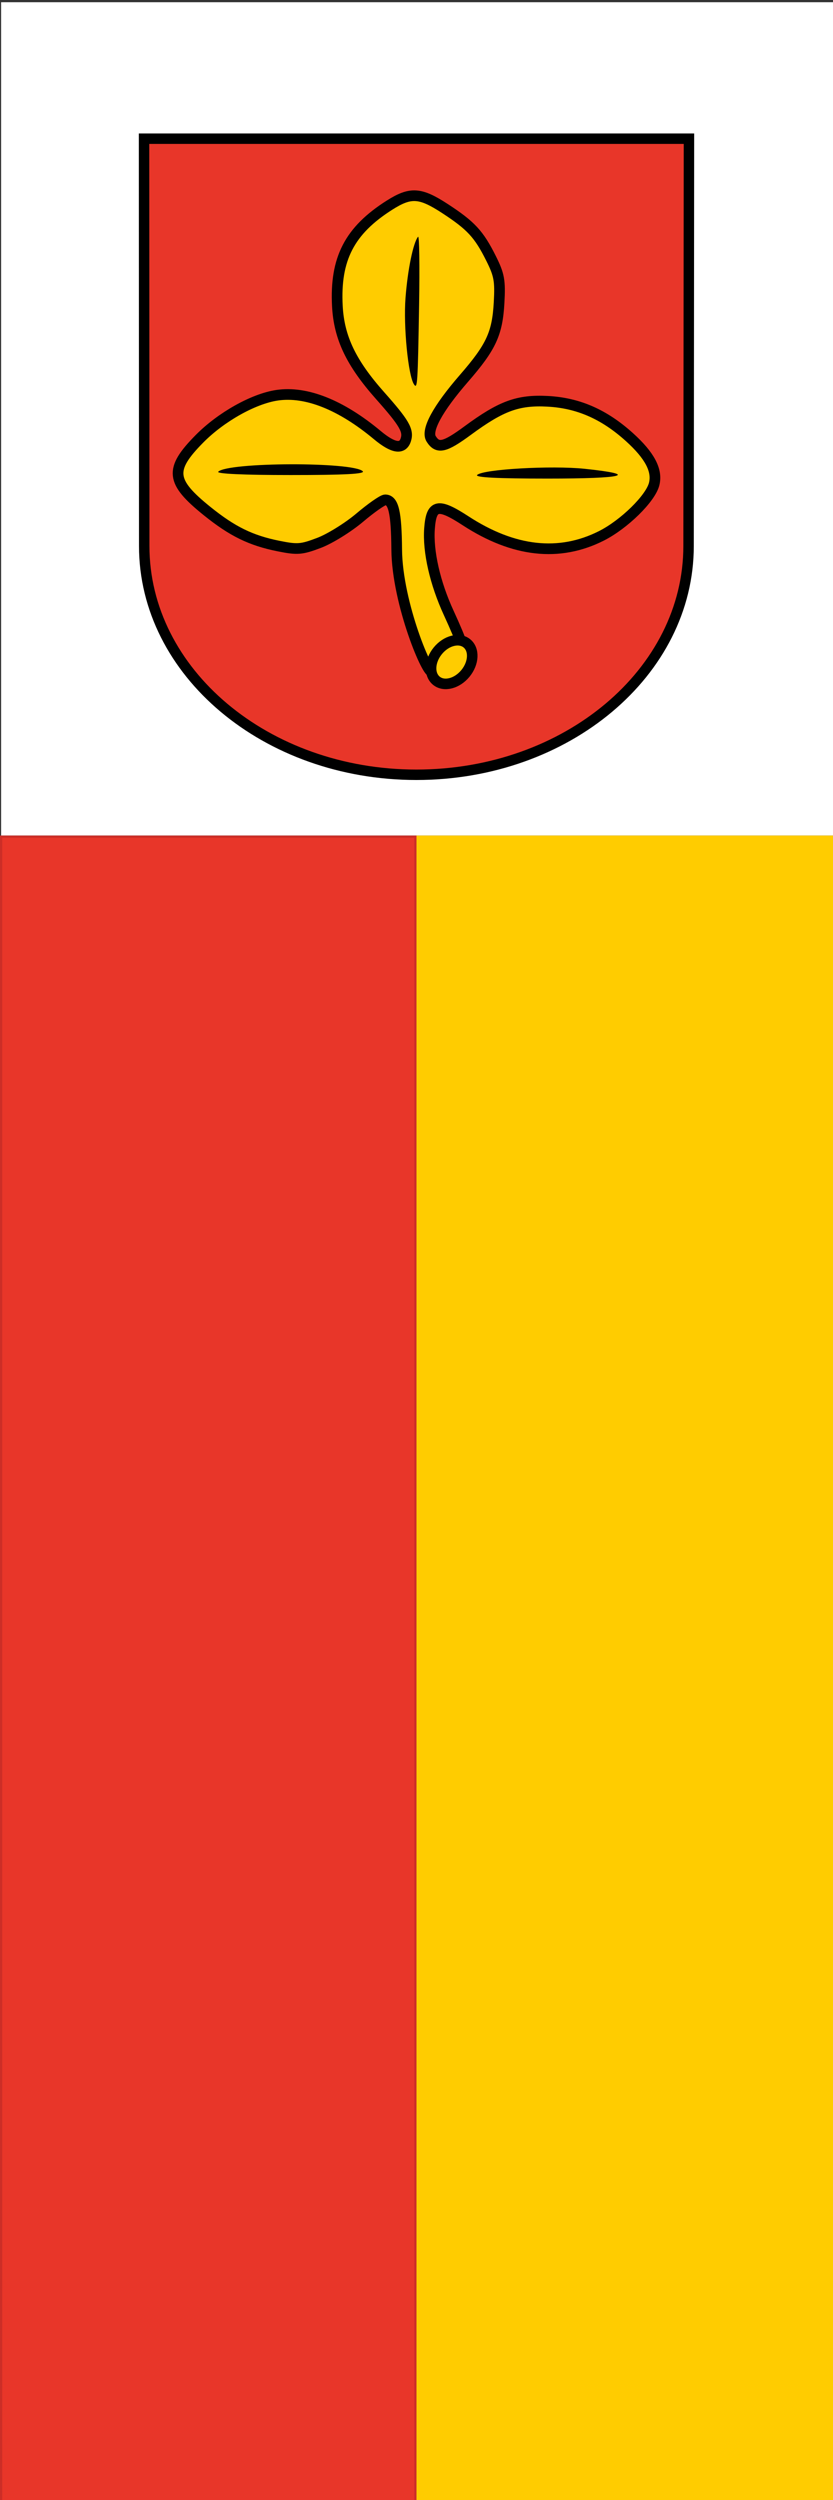
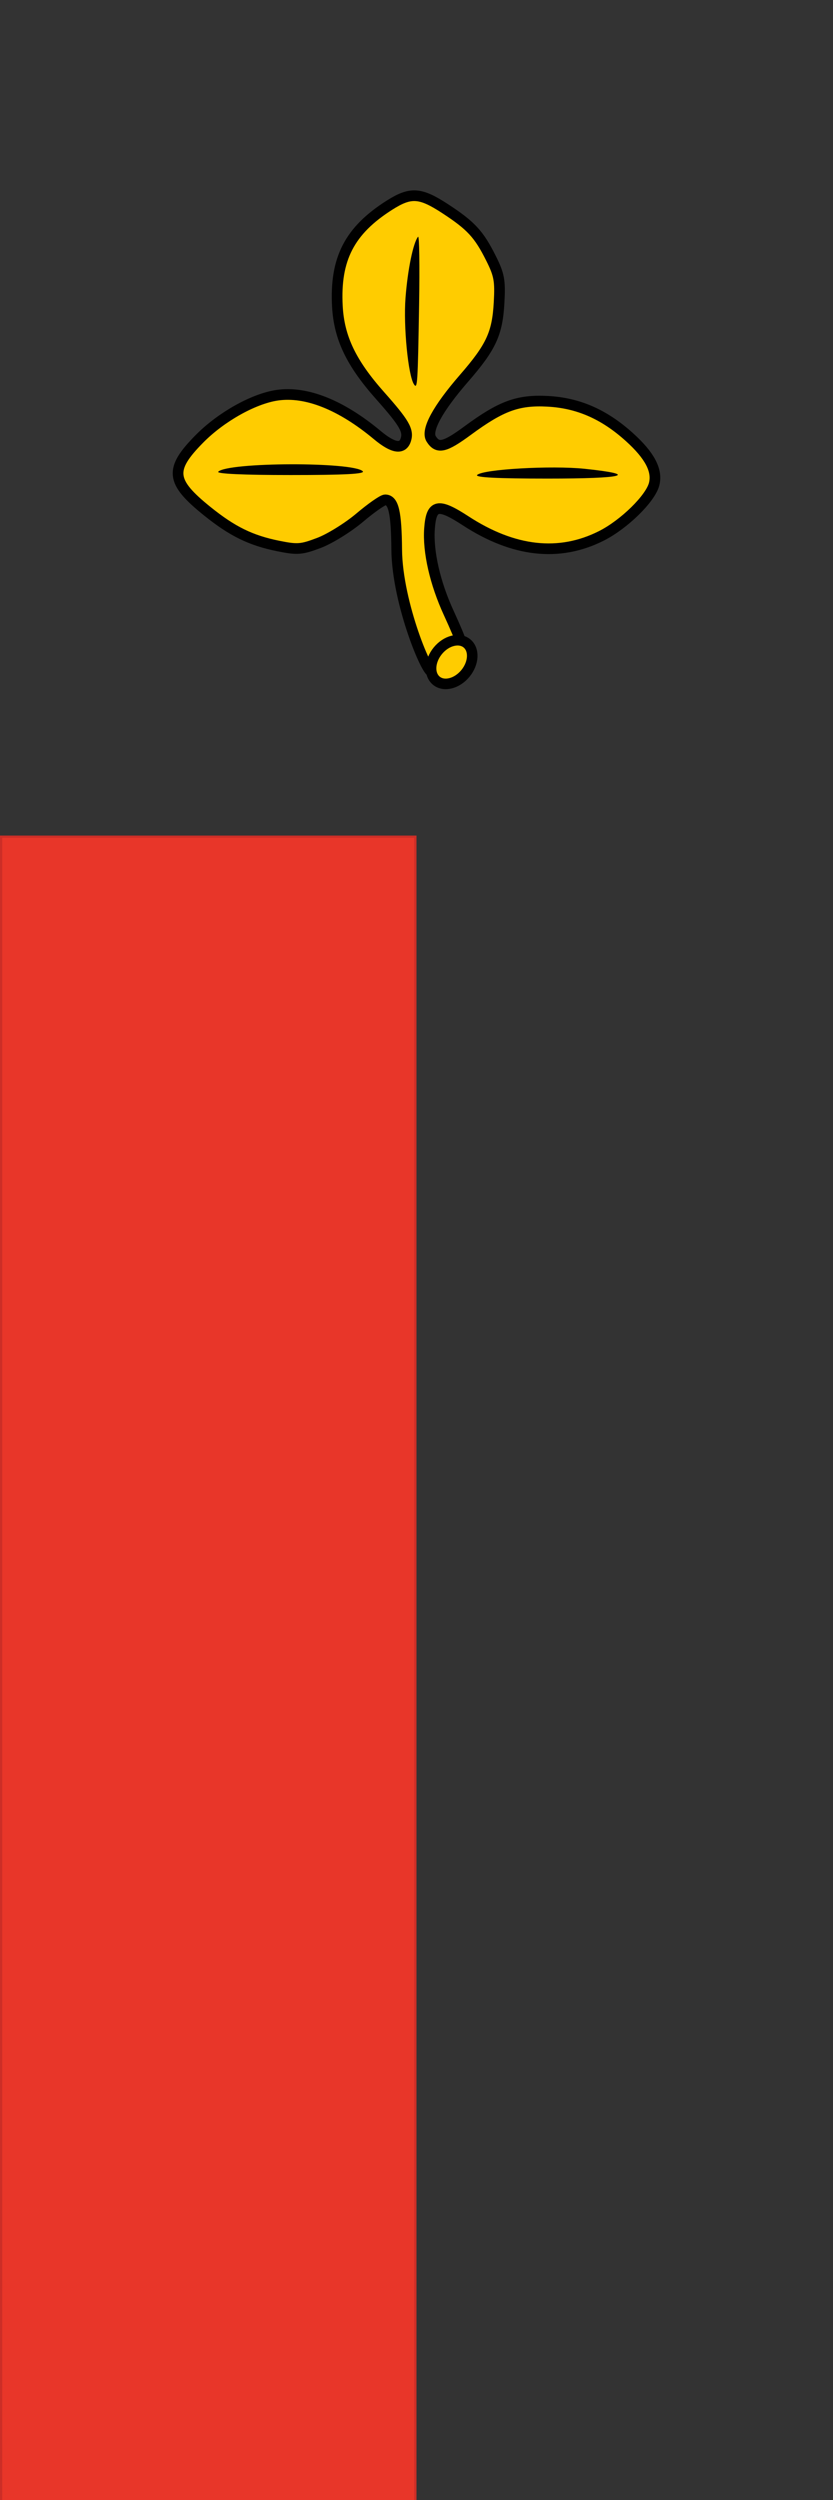
<svg xmlns="http://www.w3.org/2000/svg" xmlns:ns1="http://sodipodi.sourceforge.net/DTD/sodipodi-0.dtd" xmlns:ns2="http://www.inkscape.org/namespaces/inkscape" version="1.0" width="750" height="2250" id="svg18138" ns1:version="0.32" ns2:version="0.46" ns1:docname="Banner_der_Stadt_Salzkotten.svg" ns2:output_extension="org.inkscape.output.svg.inkscape">
  <rect width="100%" height="100%" fill="#333333" stroke="none" />
  <ns1:namedview ns2:window-height="667" ns2:window-width="788" ns2:pageshadow="2" ns2:pageopacity="0.0" guidetolerance="10.0" gridtolerance="10.0" objecttolerance="10.0" borderopacity="1.0" bordercolor="#666666" pagecolor="#ffffff" id="base" showgrid="false" ns2:zoom="0.58025459" ns2:cx="294.78824" ns2:cy="1848.8056" ns2:window-x="22" ns2:window-y="29" ns2:current-layer="svg18138" />
  <defs id="defs18140">
    <ns2:perspective ns1:type="inkscape:persp3d" ns2:vp_x="0 : 1126 : 1" ns2:vp_y="0 : 1000 : 0" ns2:vp_z="752 : 1126 : 1" ns2:persp3d-origin="376 : 750.66667 : 1" id="perspective20" />
  </defs>
  <g transform="translate(1,1)" id="g2169">
-     <rect width="750" height="750" ry="0" x="0" y="1" style="fill:#ffffff;fill-opacity:1;fill-rule:nonzero;stroke:none;stroke-width:2;stroke-linecap:butt;stroke-linejoin:miter;marker:none;stroke-miterlimit:4;stroke-dasharray:none;stroke-dashoffset:0;stroke-opacity:1;visibility:visible;display:inline;overflow:visible" id="rect2217" />
-     <rect width="375" height="1500" x="374" y="751" style="fill:#ffcc00;fill-opacity:1;fill-rule:nonzero;stroke:none;stroke-width:2.005;stroke-linecap:butt;stroke-linejoin:miter;marker:none;stroke-miterlimit:4;stroke-dasharray:none;stroke-dashoffset:0;stroke-opacity:1;visibility:visible;display:inline;overflow:visible" id="rect3993" />
    <rect width="373.007" height="1498.006" x="-0.003" y="751.997" style="fill:#e83629;fill-opacity:1;fill-rule:nonzero;stroke:#cc2e27;stroke-width:1.993;stroke-linecap:butt;stroke-linejoin:miter;marker:none;stroke-miterlimit:4;stroke-dasharray:none;stroke-dashoffset:0;stroke-opacity:1;visibility:visible;display:inline;overflow:visible" id="rect3106" />
  </g>
-   <path d="M 129.698,124.821 C 129.698,124.821 129.844,491.011 129.844,491.406 C 129.844,605.066 239.633,697.302 374.906,697.302 C 510.178,697.302 619.967,605.066 619.967,491.406 L 620.302,124.821 L 129.698,124.821 z" style="fill:#e83629;stroke:#000000;stroke-width:9.396" id="path2469" />
  <path d="M 414.869,577.601 C 414.869,576.269 409.978,564.569 404.001,551.601 C 391.689,524.894 385.189,496.357 386.716,475.712 C 388.337,453.79 394.323,452.502 419.22,468.723 C 462.426,496.873 503.522,501.43 541.462,482.278 C 561.996,471.912 585.725,448.624 588.984,435.637 C 592.066,423.356 585.005,409.947 566.776,393.468 C 543.963,372.844 520.61,362.617 493.027,361.17 C 466.348,359.771 451.307,365.28 421.11,387.51 C 400.323,402.812 394.032,404.237 388.194,394.967 C 383.408,387.367 394.01,367.839 417.78,340.474 C 442.217,312.34 447.816,300.262 449.362,272.344 C 450.461,252.509 449.513,247.321 442.079,232.467 C 431.19,210.712 424.083,203.021 400.817,187.822 C 378.304,173.115 369.719,172.572 350.674,184.649 C 314.67,207.482 301.504,232.998 303.762,275.565 C 305.265,303.918 316.12,326.648 342.176,356.001 C 364.017,380.606 368.018,387.458 365.384,395.754 C 362.498,404.849 353.945,403.455 339.678,391.565 C 306.964,364.302 275.646,351.857 249.473,355.722 C 228.276,358.852 199.042,375.246 179.632,394.887 C 152.287,422.557 153.434,433.361 186.547,460.037 C 209.253,478.329 225.863,486.45 250.839,491.47 C 267.838,494.886 271.477,494.595 287.366,488.547 C 297.071,484.853 313.518,474.638 323.914,465.848 C 334.31,457.058 344.622,449.866 346.829,449.866 C 354.307,449.866 356.908,461.104 357.178,494.59 C 357.572,543.367 385.947,610.244 389.285,604.282 C 391.191,600.877 414.869,578.933 414.869,577.601 z" style="fill:#ffcc00;stroke:#000000;stroke-width:9.597" id="path2471" />
  <path d="M 429.617,427.462 C 434.759,422.319 496.651,418.785 526.524,421.928 C 576.217,427.157 562.629,430.725 493.027,430.725 C 447.586,430.725 427.393,429.686 429.617,427.462 z M 196.506,424.534 C 205.244,415.881 318.006,415.528 326.604,424.127 C 329.022,426.544 310.169,427.535 261.744,427.535 C 219.08,427.535 194.612,426.409 196.506,424.534 z M 372.698,345.859 C 367.471,337.817 363.158,293.703 365.102,268.168 C 367.04,242.72 372.067,218.264 376.431,213.057 C 377.507,211.772 377.92,239.048 377.347,273.669 C 376.152,345.971 375.847,350.703 372.698,345.859 z" style="fill:#000000" id="path2473" />
  <path d="M 419.092,606.024 C 411.506,615.304 399.774,618.279 392.906,612.664 C 386.039,607.049 386.622,594.961 394.209,585.681 C 401.796,576.4 413.527,573.426 420.395,579.041 C 427.263,584.655 426.68,596.744 419.092,606.024 z" style="fill:#ffcc00;stroke:#000000;stroke-width:9.496" id="path2475" />
</svg>